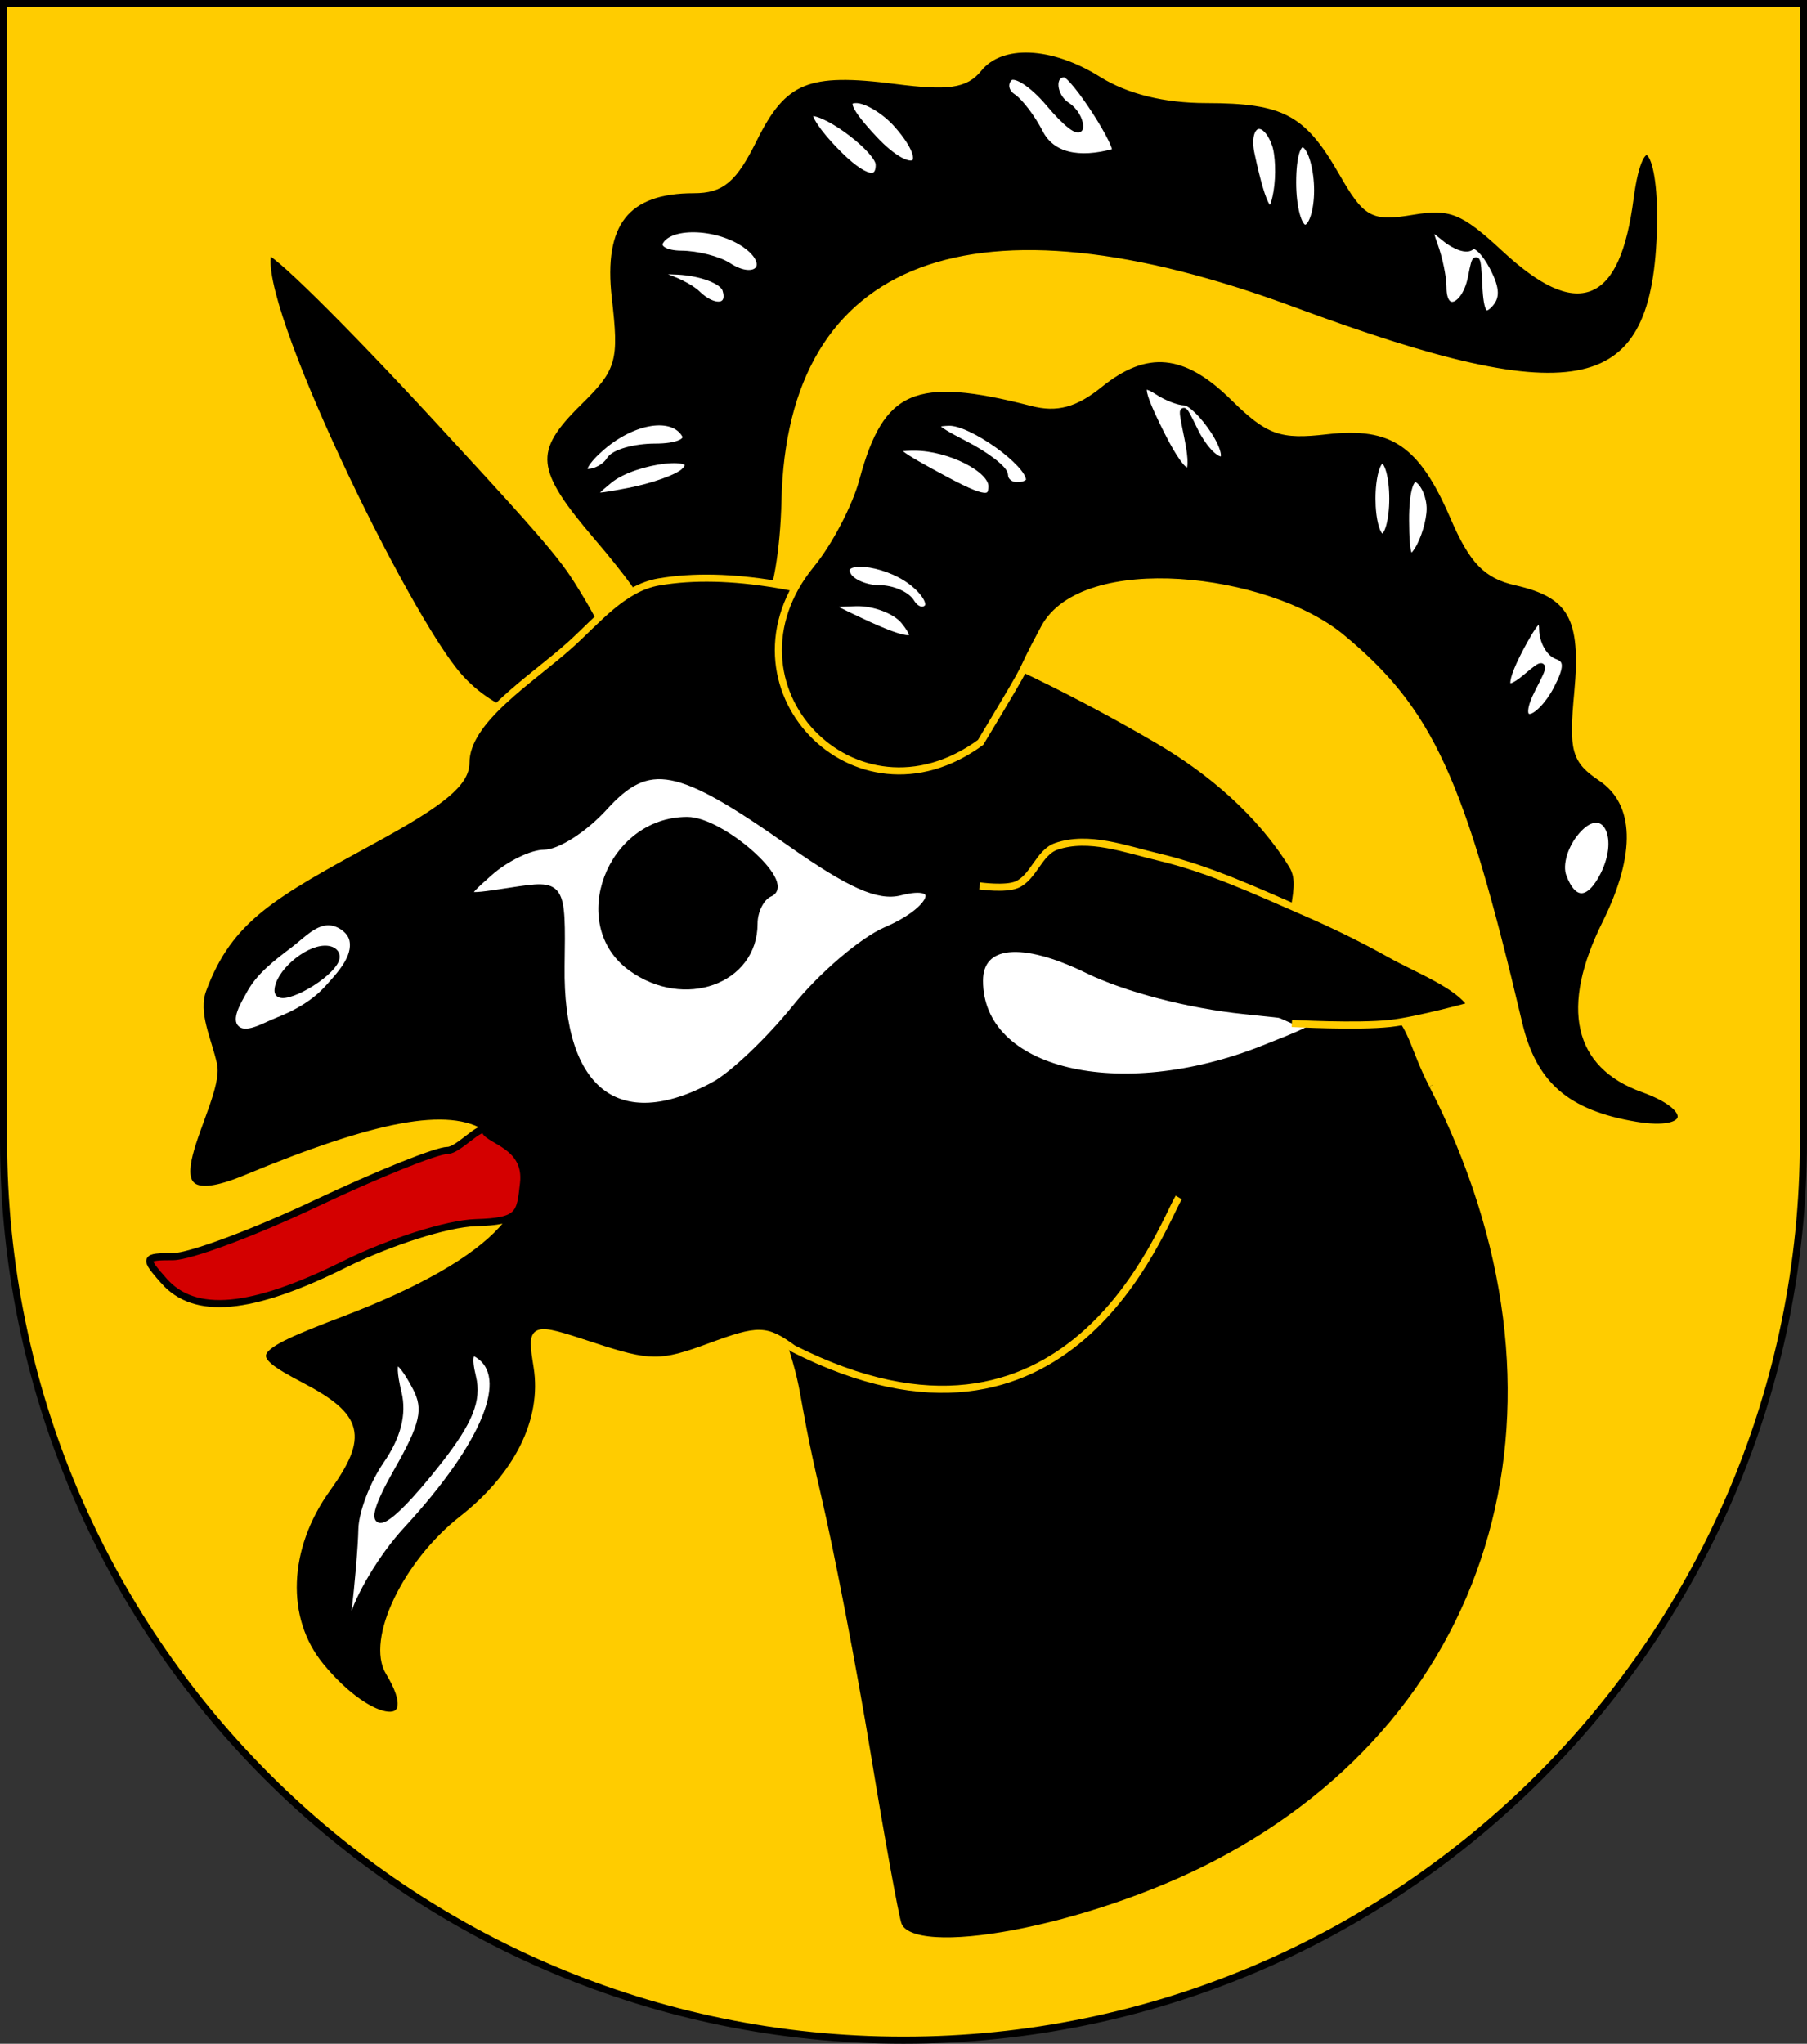
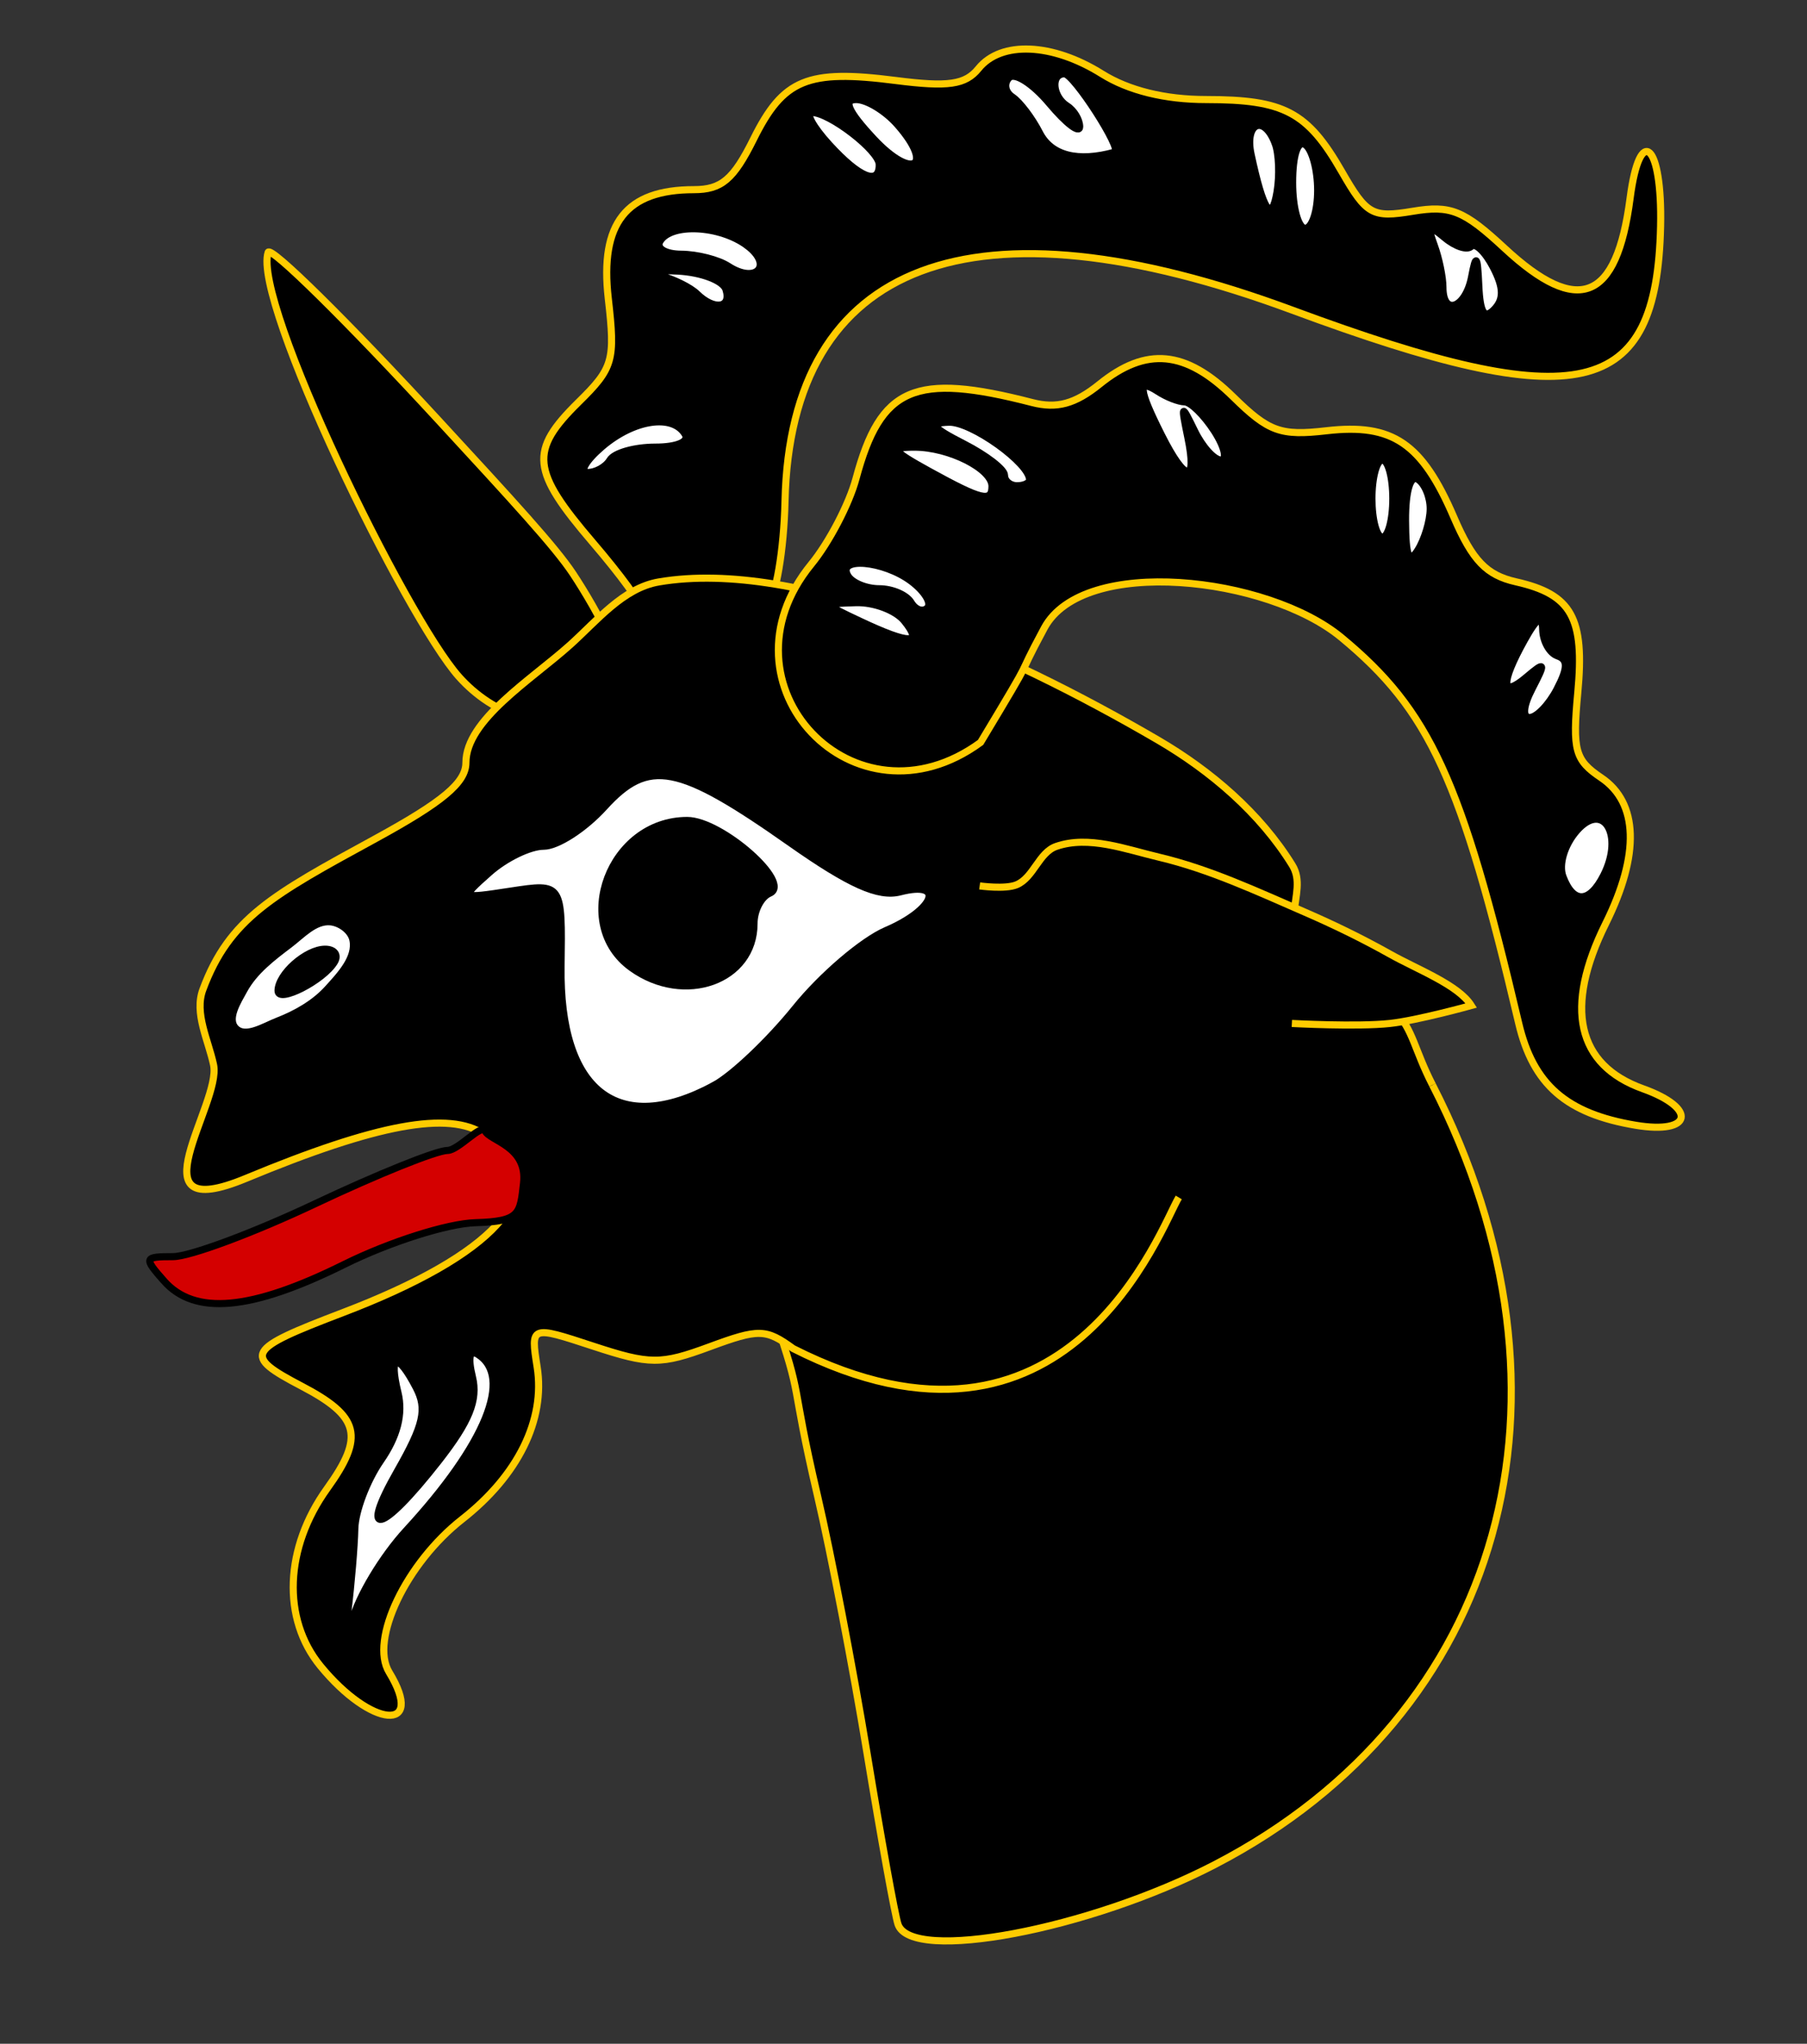
<svg xmlns="http://www.w3.org/2000/svg" xmlns:ns1="http://www.inkscape.org/namespaces/inkscape" xmlns:ns2="http://sodipodi.sourceforge.net/DTD/sodipodi-0.dtd" width="763" height="863" id="svg2" version="1.1" ns1:version="0.47 r22583" ns2:docname="Wappen Haus Faldras.svg">
  <rect width="100%" height="100%" fill="#333333" stroke="none" />
  <defs id="defs4">
    <ns1:perspective ns2:type="inkscape:persp3d" ns1:vp_x="0 : 526.18109 : 1" ns1:vp_y="0 : 1000 : 0" ns1:vp_z="744.09448 : 526.18109 : 1" ns1:persp3d-origin="372.04724 : 350.78739 : 1" id="perspective10" />
    <ns1:perspective id="perspective2828" ns1:persp3d-origin="0.5 : 0.33333333 : 1" ns1:vp_z="1 : 0.5 : 1" ns1:vp_y="0 : 1000 : 0" ns1:vp_x="0 : 0.5 : 1" ns2:type="inkscape:persp3d" />
    <ns1:perspective id="perspective2828-7" ns1:persp3d-origin="0.5 : 0.33333333 : 1" ns1:vp_z="1 : 0.5 : 1" ns1:vp_y="0 : 1000 : 0" ns1:vp_x="0 : 0.5 : 1" ns2:type="inkscape:persp3d" />
    <ns1:perspective id="perspective3640" ns1:persp3d-origin="0.5 : 0.33333333 : 1" ns1:vp_z="1 : 0.5 : 1" ns1:vp_y="0 : 1000 : 0" ns1:vp_x="0 : 0.5 : 1" ns2:type="inkscape:persp3d" />
    <ns1:perspective id="perspective3670" ns1:persp3d-origin="0.5 : 0.33333333 : 1" ns1:vp_z="1 : 0.5 : 1" ns1:vp_y="0 : 1000 : 0" ns1:vp_x="0 : 0.5 : 1" ns2:type="inkscape:persp3d" />
    <ns1:perspective id="perspective3693" ns1:persp3d-origin="0.5 : 0.33333333 : 1" ns1:vp_z="1 : 0.5 : 1" ns1:vp_y="0 : 1000 : 0" ns1:vp_x="0 : 0.5 : 1" ns2:type="inkscape:persp3d" />
    <ns1:perspective id="perspective3720" ns1:persp3d-origin="0.5 : 0.33333333 : 1" ns1:vp_z="1 : 0.5 : 1" ns1:vp_y="0 : 1000 : 0" ns1:vp_x="0 : 0.5 : 1" ns2:type="inkscape:persp3d" />
    <ns1:perspective id="perspective3747" ns1:persp3d-origin="0.5 : 0.33333333 : 1" ns1:vp_z="1 : 0.5 : 1" ns1:vp_y="0 : 1000 : 0" ns1:vp_x="0 : 0.5 : 1" ns2:type="inkscape:persp3d" />
    <ns1:perspective id="perspective3763" ns1:persp3d-origin="0.5 : 0.33333333 : 1" ns1:vp_z="1 : 0.5 : 1" ns1:vp_y="0 : 1000 : 0" ns1:vp_x="0 : 0.5 : 1" ns2:type="inkscape:persp3d" />
    <ns1:perspective id="perspective3792" ns1:persp3d-origin="0.5 : 0.33333333 : 1" ns1:vp_z="1 : 0.5 : 1" ns1:vp_y="0 : 1000 : 0" ns1:vp_x="0 : 0.5 : 1" ns2:type="inkscape:persp3d" />
    <ns1:perspective id="perspective3814" ns1:persp3d-origin="0.5 : 0.33333333 : 1" ns1:vp_z="1 : 0.5 : 1" ns1:vp_y="0 : 1000 : 0" ns1:vp_x="0 : 0.5 : 1" ns2:type="inkscape:persp3d" />
    <ns1:perspective id="perspective3841" ns1:persp3d-origin="0.5 : 0.33333333 : 1" ns1:vp_z="1 : 0.5 : 1" ns1:vp_y="0 : 1000 : 0" ns1:vp_x="0 : 0.5 : 1" ns2:type="inkscape:persp3d" />
    <ns1:perspective id="perspective3841-5" ns1:persp3d-origin="0.5 : 0.33333333 : 1" ns1:vp_z="1 : 0.5 : 1" ns1:vp_y="0 : 1000 : 0" ns1:vp_x="0 : 0.5 : 1" ns2:type="inkscape:persp3d" />
    <ns1:perspective id="perspective3872" ns1:persp3d-origin="0.5 : 0.33333333 : 1" ns1:vp_z="1 : 0.5 : 1" ns1:vp_y="0 : 1000 : 0" ns1:vp_x="0 : 0.5 : 1" ns2:type="inkscape:persp3d" />
    <ns1:perspective id="perspective3898" ns1:persp3d-origin="0.5 : 0.33333333 : 1" ns1:vp_z="1 : 0.5 : 1" ns1:vp_y="0 : 1000 : 0" ns1:vp_x="0 : 0.5 : 1" ns2:type="inkscape:persp3d" />
    <ns1:perspective id="perspective3920" ns1:persp3d-origin="0.5 : 0.33333333 : 1" ns1:vp_z="1 : 0.5 : 1" ns1:vp_y="0 : 1000 : 0" ns1:vp_x="0 : 0.5 : 1" ns2:type="inkscape:persp3d" />
    <ns1:perspective id="perspective2860" ns1:persp3d-origin="0.5 : 0.33333333 : 1" ns1:vp_z="1 : 0.5 : 1" ns1:vp_y="0 : 1000 : 0" ns1:vp_x="0 : 0.5 : 1" ns2:type="inkscape:persp3d" />
    <ns1:perspective id="perspective3672" ns1:persp3d-origin="0.5 : 0.33333333 : 1" ns1:vp_z="1 : 0.5 : 1" ns1:vp_y="0 : 1000 : 0" ns1:vp_x="0 : 0.5 : 1" ns2:type="inkscape:persp3d" />
    <ns1:perspective id="perspective3695" ns1:persp3d-origin="0.5 : 0.33333333 : 1" ns1:vp_z="1 : 0.5 : 1" ns1:vp_y="0 : 1000 : 0" ns1:vp_x="0 : 0.5 : 1" ns2:type="inkscape:persp3d" />
    <ns1:perspective id="perspective3261" ns1:persp3d-origin="0.5 : 0.33333333 : 1" ns1:vp_z="1 : 0.5 : 1" ns1:vp_y="0 : 1000 : 0" ns1:vp_x="0 : 0.5 : 1" ns2:type="inkscape:persp3d" />
    <ns1:perspective id="perspective2828-1" ns1:persp3d-origin="0.5 : 0.33333333 : 1" ns1:vp_z="1 : 0.5 : 1" ns1:vp_y="0 : 1000 : 0" ns1:vp_x="0 : 0.5 : 1" ns2:type="inkscape:persp3d" />
    <ns1:perspective id="perspective3652" ns1:persp3d-origin="0.5 : 0.33333333 : 1" ns1:vp_z="1 : 0.5 : 1" ns1:vp_y="0 : 1000 : 0" ns1:vp_x="0 : 0.5 : 1" ns2:type="inkscape:persp3d" />
    <ns1:perspective id="perspective3652-2" ns1:persp3d-origin="0.5 : 0.33333333 : 1" ns1:vp_z="1 : 0.5 : 1" ns1:vp_y="0 : 1000 : 0" ns1:vp_x="0 : 0.5 : 1" ns2:type="inkscape:persp3d" />
    <ns1:perspective id="perspective3652-5" ns1:persp3d-origin="0.5 : 0.33333333 : 1" ns1:vp_z="1 : 0.5 : 1" ns1:vp_y="0 : 1000 : 0" ns1:vp_x="0 : 0.5 : 1" ns2:type="inkscape:persp3d" />
    <ns1:perspective id="perspective3727" ns1:persp3d-origin="0.5 : 0.33333333 : 1" ns1:vp_z="1 : 0.5 : 1" ns1:vp_y="0 : 1000 : 0" ns1:vp_x="0 : 0.5 : 1" ns2:type="inkscape:persp3d" />
    <ns1:perspective id="perspective3843" ns1:persp3d-origin="0.5 : 0.33333333 : 1" ns1:vp_z="1 : 0.5 : 1" ns1:vp_y="0 : 1000 : 0" ns1:vp_x="0 : 0.5 : 1" ns2:type="inkscape:persp3d" />
    <ns1:perspective id="perspective3970" ns1:persp3d-origin="0.5 : 0.33333333 : 1" ns1:vp_z="1 : 0.5 : 1" ns1:vp_y="0 : 1000 : 0" ns1:vp_x="0 : 0.5 : 1" ns2:type="inkscape:persp3d" />
    <ns1:perspective id="perspective4007" ns1:persp3d-origin="0.5 : 0.33333333 : 1" ns1:vp_z="1 : 0.5 : 1" ns1:vp_y="0 : 1000 : 0" ns1:vp_x="0 : 0.5 : 1" ns2:type="inkscape:persp3d" />
    <ns1:perspective id="perspective4062" ns1:persp3d-origin="0.5 : 0.33333333 : 1" ns1:vp_z="1 : 0.5 : 1" ns1:vp_y="0 : 1000 : 0" ns1:vp_x="0 : 0.5 : 1" ns2:type="inkscape:persp3d" />
    <ns1:perspective id="perspective4153" ns1:persp3d-origin="0.5 : 0.33333333 : 1" ns1:vp_z="1 : 0.5 : 1" ns1:vp_y="0 : 1000 : 0" ns1:vp_x="0 : 0.5 : 1" ns2:type="inkscape:persp3d" />
    <ns1:perspective id="perspective4316" ns1:persp3d-origin="0.5 : 0.33333333 : 1" ns1:vp_z="1 : 0.5 : 1" ns1:vp_y="0 : 1000 : 0" ns1:vp_x="0 : 0.5 : 1" ns2:type="inkscape:persp3d" />
    <ns1:perspective id="perspective4316-9" ns1:persp3d-origin="0.5 : 0.33333333 : 1" ns1:vp_z="1 : 0.5 : 1" ns1:vp_y="0 : 1000 : 0" ns1:vp_x="0 : 0.5 : 1" ns2:type="inkscape:persp3d" />
    <ns1:perspective id="perspective3098" ns1:persp3d-origin="0.5 : 0.33333333 : 1" ns1:vp_z="1 : 0.5 : 1" ns1:vp_y="0 : 1000 : 0" ns1:vp_x="0 : 0.5 : 1" ns2:type="inkscape:persp3d" />
    <ns1:perspective id="perspective3122" ns1:persp3d-origin="0.5 : 0.33333333 : 1" ns1:vp_z="1 : 0.5 : 1" ns1:vp_y="0 : 1000 : 0" ns1:vp_x="0 : 0.5 : 1" ns2:type="inkscape:persp3d" />
    <ns1:perspective id="perspective3146" ns1:persp3d-origin="0.5 : 0.33333333 : 1" ns1:vp_z="1 : 0.5 : 1" ns1:vp_y="0 : 1000 : 0" ns1:vp_x="0 : 0.5 : 1" ns2:type="inkscape:persp3d" />
    <ns1:perspective id="perspective3146-0" ns1:persp3d-origin="0.5 : 0.33333333 : 1" ns1:vp_z="1 : 0.5 : 1" ns1:vp_y="0 : 1000 : 0" ns1:vp_x="0 : 0.5 : 1" ns2:type="inkscape:persp3d" />
    <ns1:perspective id="perspective3177" ns1:persp3d-origin="0.5 : 0.33333333 : 1" ns1:vp_z="1 : 0.5 : 1" ns1:vp_y="0 : 1000 : 0" ns1:vp_x="0 : 0.5 : 1" ns2:type="inkscape:persp3d" />
    <ns1:perspective id="perspective3177-8" ns1:persp3d-origin="0.5 : 0.33333333 : 1" ns1:vp_z="1 : 0.5 : 1" ns1:vp_y="0 : 1000 : 0" ns1:vp_x="0 : 0.5 : 1" ns2:type="inkscape:persp3d" />
    <ns1:perspective id="perspective3208" ns1:persp3d-origin="0.5 : 0.33333333 : 1" ns1:vp_z="1 : 0.5 : 1" ns1:vp_y="0 : 1000 : 0" ns1:vp_x="0 : 0.5 : 1" ns2:type="inkscape:persp3d" />
    <ns1:perspective id="perspective3208-4" ns1:persp3d-origin="0.5 : 0.33333333 : 1" ns1:vp_z="1 : 0.5 : 1" ns1:vp_y="0 : 1000 : 0" ns1:vp_x="0 : 0.5 : 1" ns2:type="inkscape:persp3d" />
    <ns1:perspective id="perspective3208-5" ns1:persp3d-origin="0.5 : 0.33333333 : 1" ns1:vp_z="1 : 0.5 : 1" ns1:vp_y="0 : 1000 : 0" ns1:vp_x="0 : 0.5 : 1" ns2:type="inkscape:persp3d" />
    <ns1:perspective id="perspective3706" ns1:persp3d-origin="0.5 : 0.33333333 : 1" ns1:vp_z="1 : 0.5 : 1" ns1:vp_y="0 : 1000 : 0" ns1:vp_x="0 : 0.5 : 1" ns2:type="inkscape:persp3d" />
    <ns1:perspective id="perspective3728" ns1:persp3d-origin="0.5 : 0.33333333 : 1" ns1:vp_z="1 : 0.5 : 1" ns1:vp_y="0 : 1000 : 0" ns1:vp_x="0 : 0.5 : 1" ns2:type="inkscape:persp3d" />
    <ns1:perspective id="perspective3750" ns1:persp3d-origin="0.5 : 0.33333333 : 1" ns1:vp_z="1 : 0.5 : 1" ns1:vp_y="0 : 1000 : 0" ns1:vp_x="0 : 0.5 : 1" ns2:type="inkscape:persp3d" />
    <ns1:perspective id="perspective3778" ns1:persp3d-origin="0.5 : 0.33333333 : 1" ns1:vp_z="1 : 0.5 : 1" ns1:vp_y="0 : 1000 : 0" ns1:vp_x="0 : 0.5 : 1" ns2:type="inkscape:persp3d" />
    <ns1:perspective id="perspective3800" ns1:persp3d-origin="0.5 : 0.33333333 : 1" ns1:vp_z="1 : 0.5 : 1" ns1:vp_y="0 : 1000 : 0" ns1:vp_x="0 : 0.5 : 1" ns2:type="inkscape:persp3d" />
    <ns1:perspective id="perspective3837" ns1:persp3d-origin="0.5 : 0.33333333 : 1" ns1:vp_z="1 : 0.5 : 1" ns1:vp_y="0 : 1000 : 0" ns1:vp_x="0 : 0.5 : 1" ns2:type="inkscape:persp3d" />
    <ns1:perspective id="perspective3904" ns1:persp3d-origin="0.5 : 0.33333333 : 1" ns1:vp_z="1 : 0.5 : 1" ns1:vp_y="0 : 1000 : 0" ns1:vp_x="0 : 0.5 : 1" ns2:type="inkscape:persp3d" />
    <ns1:perspective id="perspective3904-4" ns1:persp3d-origin="0.5 : 0.33333333 : 1" ns1:vp_z="1 : 0.5 : 1" ns1:vp_y="0 : 1000 : 0" ns1:vp_x="0 : 0.5 : 1" ns2:type="inkscape:persp3d" />
    <ns1:perspective id="perspective3904-3" ns1:persp3d-origin="0.5 : 0.33333333 : 1" ns1:vp_z="1 : 0.5 : 1" ns1:vp_y="0 : 1000 : 0" ns1:vp_x="0 : 0.5 : 1" ns2:type="inkscape:persp3d" />
    <ns1:perspective id="perspective3953" ns1:persp3d-origin="0.5 : 0.33333333 : 1" ns1:vp_z="1 : 0.5 : 1" ns1:vp_y="0 : 1000 : 0" ns1:vp_x="0 : 0.5 : 1" ns2:type="inkscape:persp3d" />
    <ns1:perspective id="perspective3975" ns1:persp3d-origin="0.5 : 0.33333333 : 1" ns1:vp_z="1 : 0.5 : 1" ns1:vp_y="0 : 1000 : 0" ns1:vp_x="0 : 0.5 : 1" ns2:type="inkscape:persp3d" />
    <ns1:perspective id="perspective3975-8" ns1:persp3d-origin="0.5 : 0.33333333 : 1" ns1:vp_z="1 : 0.5 : 1" ns1:vp_y="0 : 1000 : 0" ns1:vp_x="0 : 0.5 : 1" ns2:type="inkscape:persp3d" />
    <ns1:perspective id="perspective3975-7" ns1:persp3d-origin="0.5 : 0.33333333 : 1" ns1:vp_z="1 : 0.5 : 1" ns1:vp_y="0 : 1000 : 0" ns1:vp_x="0 : 0.5 : 1" ns2:type="inkscape:persp3d" />
    <ns1:perspective id="perspective2858" ns1:persp3d-origin="0.5 : 0.33333333 : 1" ns1:vp_z="1 : 0.5 : 1" ns1:vp_y="0 : 1000 : 0" ns1:vp_x="0 : 0.5 : 1" ns2:type="inkscape:persp3d" />
    <ns1:perspective id="perspective4105" ns1:persp3d-origin="0.5 : 0.33333333 : 1" ns1:vp_z="1 : 0.5 : 1" ns1:vp_y="0 : 1000 : 0" ns1:vp_x="0 : 0.5 : 1" ns2:type="inkscape:persp3d" />
    <ns1:perspective id="perspective4123" ns1:persp3d-origin="0.5 : 0.33333333 : 1" ns1:vp_z="1 : 0.5 : 1" ns1:vp_y="0 : 1000 : 0" ns1:vp_x="0 : 0.5 : 1" ns2:type="inkscape:persp3d" />
    <ns1:perspective id="perspective4137" ns1:persp3d-origin="0.5 : 0.33333333 : 1" ns1:vp_z="1 : 0.5 : 1" ns1:vp_y="0 : 1000 : 0" ns1:vp_x="0 : 0.5 : 1" ns2:type="inkscape:persp3d" />
    <ns1:perspective id="perspective4151" ns1:persp3d-origin="0.5 : 0.33333333 : 1" ns1:vp_z="1 : 0.5 : 1" ns1:vp_y="0 : 1000 : 0" ns1:vp_x="0 : 0.5 : 1" ns2:type="inkscape:persp3d" />
    <ns1:perspective id="perspective4165" ns1:persp3d-origin="0.5 : 0.33333333 : 1" ns1:vp_z="1 : 0.5 : 1" ns1:vp_y="0 : 1000 : 0" ns1:vp_x="0 : 0.5 : 1" ns2:type="inkscape:persp3d" />
    <ns1:perspective id="perspective4904" ns1:persp3d-origin="0.5 : 0.33333333 : 1" ns1:vp_z="1 : 0.5 : 1" ns1:vp_y="0 : 1000 : 0" ns1:vp_x="0 : 0.5 : 1" ns2:type="inkscape:persp3d" />
    <filter id="filter3021-3" ns1:label="Specular light" ns1:menu="ABCs" ns1:menu-tooltip="Basic specular bevel to use for building textures" color-interpolation-filters="sRGB">
      <feGaussianBlur id="feGaussianBlur3023-4" result="result0" in="SourceAlpha" stdDeviation="6" />
      <feSpecularLighting id="feSpecularLighting3025-4" specularExponent="25" specularConstant="1" surfaceScale="10" lighting-color="#ffffff" result="result1" in="result0">
        <feDistantLight id="feDistantLight3027-6" azimuth="235" elevation="45" />
      </feSpecularLighting>
      <feComposite k4="0" k1="0" id="feComposite3029-0" in2="result1" k3="1" k2="1" operator="arithmetic" result="result4" in="SourceGraphic" />
      <feComposite id="feComposite3031-6" in2="SourceAlpha" operator="in" result="result2" in="result4" />
    </filter>
    <filter id="filter3021" ns1:label="Specular light" ns1:menu="ABCs" ns1:menu-tooltip="Basic specular bevel to use for building textures" color-interpolation-filters="sRGB">
      <feGaussianBlur id="feGaussianBlur3023" result="result0" in="SourceAlpha" stdDeviation="6" />
      <feSpecularLighting id="feSpecularLighting3025" specularExponent="25" specularConstant="1" surfaceScale="10" lighting-color="#ffffff" result="result1" in="result0">
        <feDistantLight id="feDistantLight3027" azimuth="235" elevation="45" />
      </feSpecularLighting>
      <feComposite k4="0" k1="0" id="feComposite3029" in2="result1" k3="1" k2="1" operator="arithmetic" result="result4" in="SourceGraphic" />
      <feComposite id="feComposite3031" in2="SourceAlpha" operator="in" result="result2" in="result4" />
    </filter>
    <filter id="filter2820-0" ns1:label="Specular light" ns1:menu="ABCs" ns1:menu-tooltip="Basic specular bevel to use for building textures" color-interpolation-filters="sRGB">
      <feGaussianBlur id="feGaussianBlur2822-9" result="result0" in="SourceAlpha" stdDeviation="6" />
      <feSpecularLighting id="feSpecularLighting2824-00" specularExponent="25" specularConstant="1" surfaceScale="10" lighting-color="#ffffff" result="result1" in="result0">
        <feDistantLight id="feDistantLight2826-61" azimuth="235" elevation="45" />
      </feSpecularLighting>
      <feComposite k4="0" k1="0" id="feComposite2828-3" in2="result1" k3="1" k2="1" operator="arithmetic" result="result4" in="SourceGraphic" />
      <feComposite id="feComposite2830-8" in2="SourceAlpha" operator="in" result="result2" in="result4" />
    </filter>
    <filter id="filter2820-8" ns1:label="Specular light" ns1:menu="ABCs" ns1:menu-tooltip="Basic specular bevel to use for building textures" color-interpolation-filters="sRGB">
      <feGaussianBlur id="feGaussianBlur2822-65" result="result0" in="SourceAlpha" stdDeviation="6" />
      <feSpecularLighting id="feSpecularLighting2824-0" specularExponent="25" specularConstant="1" surfaceScale="10" lighting-color="#ffffff" result="result1" in="result0">
        <feDistantLight id="feDistantLight2826-28" azimuth="235" elevation="45" />
      </feSpecularLighting>
      <feComposite k4="0" k1="0" id="feComposite2828-60" in2="result1" k3="1" k2="1" operator="arithmetic" result="result4" in="SourceGraphic" />
      <feComposite id="feComposite2830-24" in2="SourceAlpha" operator="in" result="result2" in="result4" />
    </filter>
    <filter id="filter2820-3" ns1:label="Specular light" ns1:menu="ABCs" ns1:menu-tooltip="Basic specular bevel to use for building textures" color-interpolation-filters="sRGB">
      <feGaussianBlur id="feGaussianBlur2822-8" result="result0" in="SourceAlpha" stdDeviation="6" />
      <feSpecularLighting id="feSpecularLighting2824-74" specularExponent="25" specularConstant="1" surfaceScale="10" lighting-color="#ffffff" result="result1" in="result0">
        <feDistantLight id="feDistantLight2826-2" azimuth="235" elevation="45" />
      </feSpecularLighting>
      <feComposite k4="0" k1="0" id="feComposite2828-7" in2="result1" k3="1" k2="1" operator="arithmetic" result="result4" in="SourceGraphic" />
      <feComposite id="feComposite2830-79" in2="SourceAlpha" operator="in" result="result2" in="result4" />
    </filter>
    <filter id="filter2820-9" ns1:label="Specular light" ns1:menu="ABCs" ns1:menu-tooltip="Basic specular bevel to use for building textures" color-interpolation-filters="sRGB">
      <feGaussianBlur id="feGaussianBlur2822-5" result="result0" in="SourceAlpha" stdDeviation="6" />
      <feSpecularLighting id="feSpecularLighting2824-43" specularExponent="25" specularConstant="1" surfaceScale="10" lighting-color="#ffffff" result="result1" in="result0">
        <feDistantLight id="feDistantLight2826-1" azimuth="235" elevation="45" />
      </feSpecularLighting>
      <feComposite k4="0" k1="0" id="feComposite2828-2" in2="result1" k3="1" k2="1" operator="arithmetic" result="result4" in="SourceGraphic" />
      <feComposite id="feComposite2830-3" in2="SourceAlpha" operator="in" result="result2" in="result4" />
    </filter>
    <filter id="filter2820-21" ns1:label="Specular light" ns1:menu="ABCs" ns1:menu-tooltip="Basic specular bevel to use for building textures" color-interpolation-filters="sRGB">
      <feGaussianBlur id="feGaussianBlur2822-6" result="result0" in="SourceAlpha" stdDeviation="6" />
      <feSpecularLighting id="feSpecularLighting2824-8" specularExponent="25" specularConstant="1" surfaceScale="10" lighting-color="#ffffff" result="result1" in="result0">
        <feDistantLight id="feDistantLight2826-57" azimuth="235" elevation="45" />
      </feSpecularLighting>
      <feComposite k4="0" k1="0" id="feComposite2828-6" in2="result1" k3="1" k2="1" operator="arithmetic" result="result4" in="SourceGraphic" />
      <feComposite id="feComposite2830-1" in2="SourceAlpha" operator="in" result="result2" in="result4" />
    </filter>
    <filter id="filter2820-5" ns1:label="Specular light" ns1:menu="ABCs" ns1:menu-tooltip="Basic specular bevel to use for building textures" color-interpolation-filters="sRGB">
      <feGaussianBlur id="feGaussianBlur2822-2" result="result0" in="SourceAlpha" stdDeviation="6" />
      <feSpecularLighting id="feSpecularLighting2824-7" specularExponent="25" specularConstant="1" surfaceScale="10" lighting-color="#ffffff" result="result1" in="result0">
        <feDistantLight id="feDistantLight2826-6" azimuth="235" elevation="45" />
      </feSpecularLighting>
      <feComposite k4="0" k1="0" id="feComposite2828-14" in2="result1" k3="1" k2="1" operator="arithmetic" result="result4" in="SourceGraphic" />
      <feComposite id="feComposite2830-2" in2="SourceAlpha" operator="in" result="result2" in="result4" />
    </filter>
    <filter id="filter2820-2" ns1:label="Specular light" ns1:menu="ABCs" ns1:menu-tooltip="Basic specular bevel to use for building textures" color-interpolation-filters="sRGB">
      <feGaussianBlur id="feGaussianBlur2822-4" result="result0" in="SourceAlpha" stdDeviation="6" />
      <feSpecularLighting id="feSpecularLighting2824-5" specularExponent="25" specularConstant="1" surfaceScale="10" lighting-color="#ffffff" result="result1" in="result0">
        <feDistantLight id="feDistantLight2826-5" azimuth="235" elevation="45" />
      </feSpecularLighting>
      <feComposite k4="0" k1="0" id="feComposite2828-1" in2="result1" k3="1" k2="1" operator="arithmetic" result="result4" in="SourceGraphic" />
      <feComposite id="feComposite2830-7" in2="SourceAlpha" operator="in" result="result2" in="result4" />
    </filter>
    <filter id="filter2820-1" ns1:label="Specular light" ns1:menu="ABCs" ns1:menu-tooltip="Basic specular bevel to use for building textures" color-interpolation-filters="sRGB">
      <feGaussianBlur id="feGaussianBlur2822-7" result="result0" in="SourceAlpha" stdDeviation="6" />
      <feSpecularLighting id="feSpecularLighting2824-4" specularExponent="25" specularConstant="1" surfaceScale="10" lighting-color="#ffffff" result="result1" in="result0">
        <feDistantLight id="feDistantLight2826-0" azimuth="235" elevation="45" />
      </feSpecularLighting>
      <feComposite k4="0" k1="0" id="feComposite2828-9" in2="result1" k3="1" k2="1" operator="arithmetic" result="result4" in="SourceGraphic" />
      <feComposite id="feComposite2830-4" in2="SourceAlpha" operator="in" result="result2" in="result4" />
    </filter>
    <filter id="filter2820" ns1:label="Specular light" ns1:menu="ABCs" ns1:menu-tooltip="Basic specular bevel to use for building textures" color-interpolation-filters="sRGB">
      <feGaussianBlur id="feGaussianBlur2822" result="result0" in="SourceAlpha" stdDeviation="6" />
      <feSpecularLighting id="feSpecularLighting2824" specularExponent="25" specularConstant="1" surfaceScale="10" lighting-color="#ffffff" result="result1" in="result0">
        <feDistantLight id="feDistantLight2826" azimuth="235" elevation="45" />
      </feSpecularLighting>
      <feComposite k4="0" k1="0" id="feComposite2828" in2="result1" k3="1" k2="1" operator="arithmetic" result="result4" in="SourceGraphic" />
      <feComposite id="feComposite2830" in2="SourceAlpha" operator="in" result="result2" in="result4" />
    </filter>
    <filter id="filter3075" ns1:label="Specular light" ns1:menu="ABCs" ns1:menu-tooltip="Basic specular bevel to use for building textures" color-interpolation-filters="sRGB">
      <feGaussianBlur id="feGaussianBlur3077" result="result0" in="SourceAlpha" stdDeviation="6" />
      <feSpecularLighting id="feSpecularLighting3079" specularExponent="25" specularConstant="1" surfaceScale="10" lighting-color="#ffffff" result="result1" in="result0">
        <feDistantLight id="feDistantLight3081" azimuth="235" elevation="45" />
      </feSpecularLighting>
      <feComposite k4="0" k1="0" id="feComposite3083" in2="result1" k3="1" k2="1" operator="arithmetic" result="result4" in="SourceGraphic" />
      <feComposite id="feComposite3085" in2="SourceAlpha" operator="in" result="result2" in="result4" />
    </filter>
    <filter id="filter3091" ns1:label="Specular light" ns1:menu="ABCs" ns1:menu-tooltip="Basic specular bevel to use for building textures" color-interpolation-filters="sRGB">
      <feGaussianBlur id="feGaussianBlur3093" result="result0" in="SourceAlpha" stdDeviation="6" />
      <feSpecularLighting id="feSpecularLighting3095" specularExponent="25" specularConstant="1" surfaceScale="10" lighting-color="#ffffff" result="result1" in="result0">
        <feDistantLight id="feDistantLight3097" azimuth="235" elevation="45" />
      </feSpecularLighting>
      <feComposite k4="0" k1="0" id="feComposite3099" in2="result1" k3="1" k2="1" operator="arithmetic" result="result4" in="SourceGraphic" />
      <feComposite id="feComposite3101" in2="SourceAlpha" operator="in" result="result2" in="result4" />
    </filter>
    <ns1:perspective id="perspective3044" ns1:persp3d-origin="0.5 : 0.33333333 : 1" ns1:vp_z="1 : 0.5 : 1" ns1:vp_y="0 : 1000 : 0" ns1:vp_x="0 : 0.5 : 1" ns2:type="inkscape:persp3d" />
    <ns1:perspective id="perspective3075" ns1:persp3d-origin="0.5 : 0.33333333 : 1" ns1:vp_z="1 : 0.5 : 1" ns1:vp_y="0 : 1000 : 0" ns1:vp_x="0 : 0.5 : 1" ns2:type="inkscape:persp3d" />
    <ns1:perspective id="perspective2880" ns1:persp3d-origin="0.5 : 0.33333333 : 1" ns1:vp_z="1 : 0.5 : 1" ns1:vp_y="0 : 1000 : 0" ns1:vp_x="0 : 0.5 : 1" ns2:type="inkscape:persp3d" />
    <ns1:perspective id="perspective2880-1" ns1:persp3d-origin="0.5 : 0.33333333 : 1" ns1:vp_z="1 : 0.5 : 1" ns1:vp_y="0 : 1000 : 0" ns1:vp_x="0 : 0.5 : 1" ns2:type="inkscape:persp3d" />
    <ns1:perspective id="perspective3293" ns1:persp3d-origin="0.5 : 0.33333333 : 1" ns1:vp_z="1 : 0.5 : 1" ns1:vp_y="0 : 1000 : 0" ns1:vp_x="0 : 0.5 : 1" ns2:type="inkscape:persp3d" />
    <ns1:perspective id="perspective3315" ns1:persp3d-origin="0.5 : 0.33333333 : 1" ns1:vp_z="1 : 0.5 : 1" ns1:vp_y="0 : 1000 : 0" ns1:vp_x="0 : 0.5 : 1" ns2:type="inkscape:persp3d" />
    <ns1:perspective id="perspective3315-4" ns1:persp3d-origin="0.5 : 0.33333333 : 1" ns1:vp_z="1 : 0.5 : 1" ns1:vp_y="0 : 1000 : 0" ns1:vp_x="0 : 0.5 : 1" ns2:type="inkscape:persp3d" />
    <ns1:perspective id="perspective2970" ns1:persp3d-origin="0.5 : 0.33333333 : 1" ns1:vp_z="1 : 0.5 : 1" ns1:vp_y="0 : 1000 : 0" ns1:vp_x="0 : 0.5 : 1" ns2:type="inkscape:persp3d" />
    <ns1:perspective id="perspective2992" ns1:persp3d-origin="0.5 : 0.33333333 : 1" ns1:vp_z="1 : 0.5 : 1" ns1:vp_y="0 : 1000 : 0" ns1:vp_x="0 : 0.5 : 1" ns2:type="inkscape:persp3d" />
    <ns1:perspective id="perspective4137-1" ns1:persp3d-origin="0.5 : 0.33333333 : 1" ns1:vp_z="1 : 0.5 : 1" ns1:vp_y="0 : 1000 : 0" ns1:vp_x="0 : 0.5 : 1" ns2:type="inkscape:persp3d" />
    <ns1:perspective id="perspective3215" ns1:persp3d-origin="0.5 : 0.33333333 : 1" ns1:vp_z="1 : 0.5 : 1" ns1:vp_y="0 : 1000 : 0" ns1:vp_x="0 : 0.5 : 1" ns2:type="inkscape:persp3d" />
  </defs>
  <ns2:namedview id="base" pagecolor="#ffffff" bordercolor="#666666" borderopacity="1.0" ns1:pageopacity="0.0" ns1:pageshadow="2" ns1:zoom="0.7" ns1:cx="190.08433" ns1:cy="335.25439" ns1:document-units="px" ns1:current-layer="layer1" showgrid="false" ns1:window-width="1920" ns1:window-height="1178" ns1:window-x="-8" ns1:window-y="-8" ns1:window-maximized="1">
    <ns1:grid type="xygrid" id="grid2816" empspacing="5" visible="true" enabled="true" snapvisiblegridlinesonly="true" />
  </ns2:namedview>
  <g ns1:label="Ebene 1" ns1:groupmode="layer" id="layer1" transform="translate(-1.644,-192.036)">
-     <path style="fill:#ffcc00;fill-opacity:1;stroke:#000000;stroke-width:3;stroke-miterlimit:4;stroke-opacity:1;stroke-dasharray:none" d="m 3.144,193.536 0,480 c 0,209.868 170.132,380 380,380 209.868,0 380,-170.132 380,-380 l 0,-480 -760,0 z" id="path2850-1" />
    <path style="fill:#000000;fill-opacity:1;stroke:#ffcc00;stroke-opacity:1;stroke-width:3;stroke-miterlimit:4;stroke-dasharray:none" d="m 271.752,448.378 c 1.086,-1.005 -7.839,-13.287 -19.833,-27.292 -25.991,-30.349 -26.837,-38.691 -6.004,-59.205 14.697,-14.473 15.578,-17.534 12.582,-43.736 -3.643,-31.857 7.483,-46.02 36.151,-46.02 11.643,0 16.718,-4.303 25.179,-21.349 12.583,-25.351 22.739,-29.538 60.028,-24.749 22.172,2.847 29.441,1.797 34.971,-5.052 9.504,-11.77 31.22,-10.833 52.092,2.246 11.26,7.056 26.642,10.852 43.981,10.852 33.009,0 42.834,5.218 57.309,30.434 10.464,18.228 12.904,19.59 29.991,16.74 15.948,-2.66 21.478,-0.431 38.776,15.632 31.073,28.854 47.326,22.366 52.977,-21.147 4.136,-31.851 13.648,-23.108 12.872,11.831 -1.619,72.918 -34.278,80.377 -155.379,35.487 -134.828,-49.978 -212.06,-20.917 -214.331,80.648 -0.46,20.574 -3.788,40.125 -7.643,44.899" id="path3770" />
    <path style="fill:#000000;fill-opacity:1;stroke:#ffcc00;stroke-opacity:1;stroke-width:3;stroke-miterlimit:4;stroke-dasharray:none" d="m 338.502,515.379 c 23.207,20.517 79.922,12.661 89.265,-12.364" id="path3768" />
    <path style="fill:#000000;fill-opacity:1;stroke:#ffcc00;stroke-opacity:1;stroke-width:3;stroke-miterlimit:4;stroke-dasharray:none" d="m 325.472,448.597 c -10.954,13.565 -3.406,52.251 13.03,66.781" id="path3766" />
    <path style="fill:#000000;fill-opacity:1;stroke:#ffcc00;stroke-opacity:1;stroke-width:3;stroke-miterlimit:4;stroke-dasharray:none" d="m 195.437,477.814 c -22.306,-25.023 -87.318,-158.415 -80.569,-179.222 0.941,-2.902 33.301,28.996 71.911,70.884 31.778,34.476 49.171,53.346 56.728,64.702 9.136,13.731 30.159,49.814 18.579,55.886 -28.336,14.858 -52.772,3.319 -66.649,-12.249 z" id="path3740" ns2:nodetypes="cssssc" />
    <path style="fill:#000000;fill-opacity:1;stroke:#ffcc00;stroke-opacity:1;stroke-width:3;stroke-miterlimit:4;stroke-dasharray:none" d="m 606.511,650.161 c 67.479,131.677 30.001,265.973 -91.873,329.205 -52.983,27.49 -128.19,41.69 -133.802,25.263 l 0,2e-4 c -1.277,-3.737 -7.148,-36.15 -13.047,-72.027 -5.899,-35.878 -15.302,-84.792 -20.895,-108.697 -12.097,-51.704 -5.58,-38.965 -18.548,-76.61 -17.698,-51.373 101.464,-77.787 134.657,-56.698" id="path3764" ns2:nodetypes="csccsssc" />
    <path style="fill:#000000;fill-opacity:1;stroke:#ffcc00;stroke-opacity:1;stroke-width:3;stroke-miterlimit:4;stroke-dasharray:none" d="m 499.369,697.669 c -7.559,12.573 -46.647,122.696 -162.83,63.814 -11.527,-8.382 -14.464,-8.444 -35.301,-0.742 -20.595,7.612 -25.208,7.586 -49.138,-0.28 -26.41,-8.68 -26.41,-8.68 -23.64,8.862 3.513,22.248 -8.064,45.729 -31.671,64.235 -23.644,18.536 -39.121,50.958 -30.835,64.595 15.601,25.675 -7.561,23.577 -29.015,-2.628 -16.307,-19.919 -15.16,-49.914 2.866,-74.975 15.818,-21.99 13.729,-30.335 -10.813,-43.204 -24.939,-13.077 -23.648,-15.383 17.361,-31.012 31.982,-12.189 53.93,-24.893 65.038,-37.101 12.603,-13.849 11.255,-27.059 -5.218,-38.153 -14.941,-10.062 -45.211,-4.484 -100.684,18.553 -48.981,20.341 -10.206,-31.692 -13.661,-47.948 -2.224,-10.466 -8.242,-21.749 -4.519,-31.781 11.207,-30.198 29.622,-40.095 72.723,-63.633 28.662,-15.653 38.345,-23.778 38.345,-32.177 0,-18.044 27.533,-34.95 44.002,-49.744 11.389,-10.23 22.364,-23.997 37.454,-26.578 59.321,-10.146 147.1,29.608 210.739,66.753 22.323,13.029 43.168,30.854 56.74,52.85 7.54,12.22 -9.481,26.717 12.103,41.343 10.232,6.933 22.971,10.78 31.254,19.954 7.873,8.722 8.115,16.413 15.841,31.489" id="path3776" ns2:nodetypes="ccssssssssssssaassssaassc" />
    <path style="fill:#d40000;fill-opacity:1;stroke:#000000;stroke-width:3;stroke-miterlimit:4;stroke-opacity:1;stroke-dasharray:none" d="m 70.819,732.867 c -8.541,-9.7 -8.354,-10.193 3.871,-10.193 7.065,0 34.158,-10.091 60.207,-22.424 26.049,-12.333 51.11,-22.424 55.691,-22.424 4.581,0 14.393,-11.498 15.901,-8.236 1.963,4.246 17.981,6.404 16.224,22.035 -1.46,12.988 -1.429,16.165 -20.27,16.704 -11.813,0.338 -36.337,8.138 -55.534,17.663 -39.292,19.496 -63.085,21.645 -76.091,6.874 z" id="path3233" ns2:nodetypes="csssssssc" />
    <path style="fill:#000000;fill-opacity:1;stroke:#ffcc00;stroke-opacity:1;stroke-width:3;stroke-miterlimit:4;stroke-dasharray:none" d="m 442.595,457.229 c -14.031,26.096 -1.117,5.429 -26.904,48.303 -53.061,38.834 -113.103,-24.403 -71.463,-75.266 7.495,-9.155 15.98,-25.402 18.855,-36.104 10.421,-38.79 24.709,-44.965 74.381,-32.144 10.437,2.694 18.14,0.593 28.48,-7.766 19.691,-15.92 36.373,-14.325 56.429,5.394 14.957,14.706 19.977,16.526 39.404,14.283 27.876,-3.218 40.272,5.192 53.725,36.45 7.919,18.4 13.806,24.533 26.246,27.341 23.558,5.318 29.068,15.197 26.113,46.812 -2.285,24.445 -1.176,28.467 9.908,35.931 15.681,10.56 16.356,32.397 1.903,61.515 -17.677,35.613 -12.221,59.79 15.755,69.814 23.04,8.255 20.805,19.39 -3.092,15.404 -29.267,-4.881 -43.314,-17.123 -49.426,-43.074 C 618.609,520.969 605.339,492.094 568.049,461.233 536.783,435.358 459.08,426.57 442.595,457.229 z" id="path3281" ns2:nodetypes="ccssssssssssssssss" />
    <path style="fill:#ffffff;fill-opacity:1;stroke:#000000;stroke-opacity:1;stroke-width:3;stroke-miterlimit:4;stroke-dasharray:none" d="m 173.227,838.291 c 33.62,-36.494 45.153,-64.859 30.227,-74.34 -3.518,-2.235 -4.352,1.209 -2.315,9.554 2.369,9.701 -1.307,18.791 -14.333,35.44 -24.189,30.918 -33.907,33.298 -17.344,4.249 11.137,-19.532 12.627,-26.168 7.909,-35.228 -7.886,-15.145 -11.64,-14.068 -7.667,2.2 2.177,8.915 -0.269,18.46 -7.347,28.677 -5.836,8.423 -10.738,21.368 -10.894,28.767 -0.156,7.398 -1.486,23.237 -2.956,35.196 -2.54,20.665 -2.446,20.841 1.882,3.537 2.505,-10.014 12.782,-27.137 22.837,-38.052 z" id="path3279" />
    <path style="fill:#ffffff;fill-opacity:1;stroke:#000000;stroke-opacity:1;stroke-width:3;stroke-miterlimit:4;stroke-dasharray:none" d="m 303.097,650.384 c 7.855,-4.234 23.348,-18.939 34.429,-32.678 11.081,-13.739 28.336,-28.496 38.345,-32.794 20.591,-8.843 25.028,-21.211 5.833,-16.259 -9.111,2.35 -21.31,-3.105 -46.359,-20.731 -47.515,-33.435 -59.778,-35.784 -78.612,-15.061 -8.248,9.076 -19.729,16.501 -25.512,16.501 -5.783,0 -16.133,5.006 -23,11.124 -12.486,11.124 -12.486,11.124 9.169,7.819 21.656,-3.305 21.656,-3.305 21.156,31.764 -0.753,52.807 24.056,72.144 64.552,50.315 z" id="path3277" />
    <path style="fill:#000000;fill-opacity:1;stroke:#000000;stroke-opacity:1;stroke-width:3;stroke-miterlimit:4;stroke-dasharray:none" d="m 268.31,600.696 c -25.604,-18.433 -9.064,-62.206 23.505,-62.206 14.419,0 44.559,26.593 34.818,30.721 -3.636,1.541 -6.611,7.315 -6.611,12.832 0,24.114 -29.397,34.718 -51.712,18.653 z" id="path3275" />
-     <path style="fill:#ffffff;fill-opacity:1;stroke:#000000;stroke-opacity:1;stroke-width:3;stroke-miterlimit:4;stroke-dasharray:none" d="m 535.076,634.988 c 30.882,-12.222 30.882,-12.222 -8.159,-16.232 -23.245,-2.387 -49.957,-9.342 -66.021,-17.19 -27.769,-13.565 -45.673,-11.754 -45.673,4.621 0,38.758 58.92,52.917 119.852,28.801 z" id="path3273" />
+     <path style="fill:#ffffff;fill-opacity:1;stroke:#000000;stroke-opacity:1;stroke-width:3;stroke-miterlimit:4;stroke-dasharray:none" d="m 535.076,634.988 z" id="path3273" />
    <path style="fill:#ffffff;fill-opacity:1;stroke:#000000;stroke-opacity:1;stroke-width:3;stroke-miterlimit:4;stroke-dasharray:none" d="m 678.819,561.593 c 8.607,-17.02 -0.164,-31.531 -11.367,-18.808 -5.223,5.932 -7.751,14.302 -5.855,19.381 4.33,11.598 11.183,11.37 17.222,-0.573 z" id="path3271" />
    <path style="fill:#ffffff;fill-opacity:1;stroke:#000000;stroke-opacity:1;stroke-width:3;stroke-miterlimit:4;stroke-dasharray:none" d="m 659.087,483.031 c 4.644,-8.919 4.691,-12.5 0.186,-14.043 -3.326,-1.14 -6.132,-6.149 -6.235,-11.132 -0.134,-6.462 -2.355,-5.163 -7.746,4.53 -10.18,18.303 -9.826,24.68 0.866,15.615 7.979,-6.765 8.208,-6.32 2.458,4.77 -3.854,7.433 -4.266,12.231 -1.052,12.231 2.909,0 8.094,-5.387 11.522,-11.971 z" id="path3269" />
    <path style="fill:#ffffff;fill-opacity:1;stroke:#000000;stroke-opacity:1;stroke-width:3;stroke-miterlimit:4;stroke-dasharray:none" d="m 383.49,454.232 c -3.621,-4.485 -12.838,-7.955 -20.481,-7.713 -13.897,0.441 -13.897,0.441 1.97,7.909 20.905,9.839 26.566,9.779 18.511,-0.196 z" id="path3267" />
    <path style="fill:#ffffff;fill-opacity:1;stroke:#000000;stroke-opacity:1;stroke-width:3;stroke-miterlimit:4;stroke-dasharray:none" d="m 386.438,437.479 c -11.692,-8.787 -31.686,-10.487 -26.748,-2.274 1.798,2.99 7.748,5.436 13.222,5.436 5.474,0 11.522,2.609 13.44,5.798 1.917,3.189 5.029,4.212 6.915,2.274 1.886,-1.938 -1.187,-6.993 -6.829,-11.234 z" id="path3265" />
    <path style="fill:#ffffff;fill-opacity:1;stroke:#000000;stroke-opacity:1;stroke-width:3;stroke-miterlimit:4;stroke-dasharray:none" d="m 605.544,406.987 c 0.042,-5.056 -2.299,-10.704 -5.208,-12.552 -3.177,-2.018 -5.257,4.909 -5.208,17.346 0.06,15.37 1.402,18.605 5.208,12.552 2.82,-4.485 5.163,-12.291 5.208,-17.346 z" id="path3263" />
    <path style="fill:#ffffff;fill-opacity:1;stroke:#000000;stroke-opacity:1;stroke-width:3;stroke-miterlimit:4;stroke-dasharray:none" d="m 589.758,402.589 c 0,-8.969 -1.983,-16.308 -4.407,-16.308 -2.424,0 -4.407,7.339 -4.407,16.308 0,8.969 1.983,16.308 4.407,16.308 2.424,0 4.407,-7.339 4.407,-16.308 z" id="path3261" />
-     <path style="fill:#ffffff;fill-opacity:1;stroke:#000000;stroke-opacity:1;stroke-width:3;stroke-miterlimit:4;stroke-dasharray:none" d="m 290.669,391.145 c 8.922,-8.636 -20.983,-5.298 -31.78,3.547 -9.641,7.898 -9.138,8.194 8.245,4.863 10.181,-1.951 20.772,-5.735 23.536,-8.41 z" id="path3259" />
    <path style="fill:#ffffff;fill-opacity:1;stroke:#000000;stroke-opacity:1;stroke-width:3;stroke-miterlimit:4;stroke-dasharray:none" d="m 420.513,397.345 c 0,-7.361 -18.128,-16.501 -32.708,-16.491 -10.583,0.005 -9.731,1.395 6.263,10.206 22.116,12.183 26.445,13.212 26.445,6.285 z" id="path3257" />
    <path style="fill:#ffffff;fill-opacity:1;stroke:#000000;stroke-opacity:1;stroke-width:3;stroke-miterlimit:4;stroke-dasharray:none" d="m 436.379,394.647 c 0,-7.07 -24.579,-24.628 -34.053,-24.326 -8.648,0.276 -7.348,2.166 6.286,9.14 9.454,4.836 17.189,10.795 17.189,13.242 0,2.447 2.38,4.45 5.289,4.45 2.909,0 5.289,-1.128 5.289,-2.506 z" id="path3255" />
    <path style="fill:#ffffff;fill-opacity:1;stroke:#000000;stroke-opacity:1;stroke-width:3;stroke-miterlimit:4;stroke-dasharray:none" d="m 259.2,386.281 c 1.798,-2.99 10.409,-5.436 19.136,-5.436 9.231,0 14.5,-2.273 12.598,-5.436 -5.254,-8.738 -21.636,-6.286 -35.114,5.255 -6.867,5.88 -9.651,10.773 -6.187,10.872 3.464,0.1 7.77,-2.265 9.568,-5.255 z" id="path3253" />
    <path style="fill:#ffffff;fill-opacity:1;stroke:#000000;stroke-opacity:1;stroke-width:3;stroke-miterlimit:4;stroke-dasharray:none" d="m 503.205,376.768 c -2.905,-14.111 -2.743,-14.263 2.879,-2.718 3.276,6.727 8.263,12.231 11.082,12.231 2.819,0 1.57,-5.504 -2.776,-12.231 -4.346,-6.727 -9.991,-12.269 -12.545,-12.314 -2.554,-0.043 -7.619,-2.025 -11.255,-4.398 -8.702,-5.679 -8.341,-1.135 1.458,18.341 10.126,20.126 15.176,20.619 11.156,1.089 z" id="path3251" />
    <path style="fill:#ffffff;fill-opacity:1;stroke:#000000;stroke-opacity:1;stroke-width:3;stroke-miterlimit:4;stroke-dasharray:none" d="m 632.131,304.859 c -3.414,-6.557 -7.581,-10.51 -9.259,-8.785 -1.678,1.725 -6.691,0.1 -11.14,-3.611 -6.819,-5.689 -7.518,-5.186 -4.453,3.21 1.999,5.477 3.635,13.427 3.635,17.667 0,12.43 9.63,8.842 12.134,-4.522 1.832,-9.776 2.437,-9.012 3.012,3.805 0.521,11.597 2.32,14.392 6.499,10.097 4.179,-4.295 4.061,-9.24 -0.428,-17.861 z" id="path3249" />
    <path style="fill:#ffffff;fill-opacity:1;stroke:#000000;stroke-opacity:1;stroke-width:3;stroke-miterlimit:4;stroke-dasharray:none" d="m 308.156,314.254 c -1.194,-3.737 -10.317,-7.224 -20.274,-7.748 -9.957,-0.524 -13.344,0.325 -7.526,1.887 5.818,1.562 12.839,5.048 15.602,7.748 7.318,7.149 14.718,6.004 12.198,-1.887 z" id="path3247" />
    <path style="fill:#ffffff;fill-opacity:1;stroke:#000000;stroke-opacity:1;stroke-width:3;stroke-miterlimit:4;stroke-dasharray:none" d="m 317.169,295.757 c -11.441,-8.599 -32.139,-9.66 -36.813,-1.888 -1.815,3.018 2.164,5.473 8.943,5.519 6.717,0.043 15.669,2.331 19.893,5.077 11.744,7.636 19.074,-0.367 7.976,-8.708 z" id="path3245" />
    <path style="fill:#ffffff;fill-opacity:1;stroke:#000000;stroke-opacity:1;stroke-width:3;stroke-miterlimit:4;stroke-dasharray:none" d="m 558.025,272.446 c 0,-8.793 -2.38,-17.499 -5.289,-19.347 -3.148,-1.999 -5.289,4.474 -5.289,15.987 0,10.641 2.38,19.347 5.289,19.347 2.909,0 5.289,-7.194 5.289,-15.987 z" id="path3243" />
    <path style="fill:#ffffff;fill-opacity:1;stroke:#000000;stroke-opacity:1;stroke-width:3;stroke-miterlimit:4;stroke-dasharray:none" d="m 540.098,252.703 c -4.685,-12.548 -13.056,-8.877 -10.197,4.472 5.175,24.162 8.703,29.284 10.961,15.913 1.173,-6.945 0.829,-16.118 -0.765,-20.385 z" id="path3241" />
    <path style="fill:#ffffff;fill-opacity:1;stroke:#000000;stroke-opacity:1;stroke-width:3;stroke-miterlimit:4;stroke-dasharray:none" d="m 372.912,261.561 c 0,-5.856 -20.964,-22.052 -28.543,-22.052 -2.769,0 0.556,6.116 7.388,13.59 12.845,14.053 21.156,17.377 21.156,8.462 z" id="path3239" />
    <path style="fill:#ffffff;fill-opacity:1;stroke:#000000;stroke-opacity:1;stroke-width:3;stroke-miterlimit:4;stroke-dasharray:none" d="m 380.569,244.63 c -5.113,-5.807 -12.942,-10.558 -17.399,-10.558 -5.672,0 -3.469,4.972 7.345,16.573 16.395,17.589 25.854,11.929 10.054,-6.015 z" id="path3237" />
    <path style="fill:#ffffff;fill-opacity:1;stroke:#000000;stroke-opacity:1;stroke-width:3;stroke-miterlimit:4;stroke-dasharray:none" d="m 472.379,256.27 c 3.36,-0.939 -17.308,-33.069 -21.273,-33.069 -5.935,0 -5.128,9.608 1.14,13.59 2.909,1.848 5.289,5.798 5.289,8.778 0,2.98 -5.748,-1.445 -12.772,-9.834 -7.025,-8.389 -14.691,-13.285 -17.036,-10.88 -2.345,2.405 -1.714,6.074 1.403,8.154 3.116,2.08 8.278,8.886 11.471,15.125 4.925,9.624 16.159,12.5 31.778,8.136 z" id="path3235" />
    <path style="fill:#000000;stroke:#ffcc00;stroke-width:3;stroke-linecap:butt;stroke-linejoin:miter;stroke-miterlimit:4;stroke-opacity:1;stroke-dasharray:none" d="m 415.301,566.122 c 0,0 10.85,1.534 15.657,-0.505 7.125,-3.022 9.353,-13.634 16.668,-16.162 13.759,-4.757 29.27,1.193 43.437,4.546 21.361,5.056 41.481,14.498 61.619,23.234 12.226,5.303 24.235,11.161 35.86,17.678 11.815,6.624 28.817,12.992 34.345,21.718 0,0 -22.691,6.306 -34.345,7.576 -13.724,1.496 -41.416,0 -41.416,0" id="path3772" ns2:nodetypes="caaaaacaa" />
    <path style="fill:#ffffff;stroke:#000000;stroke-width:3;stroke-linecap:butt;stroke-linejoin:miter;stroke-opacity:1;stroke-miterlimit:4;stroke-dasharray:none" d="m 99.5,434.19 c -3.81,-3.987 0.89,-11.324 3.536,-16.162 4.341,-7.938 11.977,-13.735 19.193,-19.193 5.23,-3.955 10.636,-10.116 17.173,-9.596 4.063,0.323 8.729,3.594 9.596,7.576 1.651,7.578 -5.398,14.962 -10.607,20.708 -5.646,6.228 -13.378,10.593 -21.213,13.637 -5.573,2.165 -13.548,7.353 -17.678,3.03 z" id="path3780" transform="translate(1.644,192.036)" ns2:nodetypes="caaaaaaa" />
    <path style="fill:#000000;fill-opacity:1;stroke:#000000;stroke-opacity:1;stroke-width:3;stroke-miterlimit:4;stroke-dasharray:none" d="m 119.044,610.437 c 0,-7.055 11.906,-17.587 19.881,-17.587 3.953,0 5.725,2.433 3.937,5.407 -4.678,7.779 -23.818,17.567 -23.818,12.18 z" id="path3231" />
  </g>
</svg>